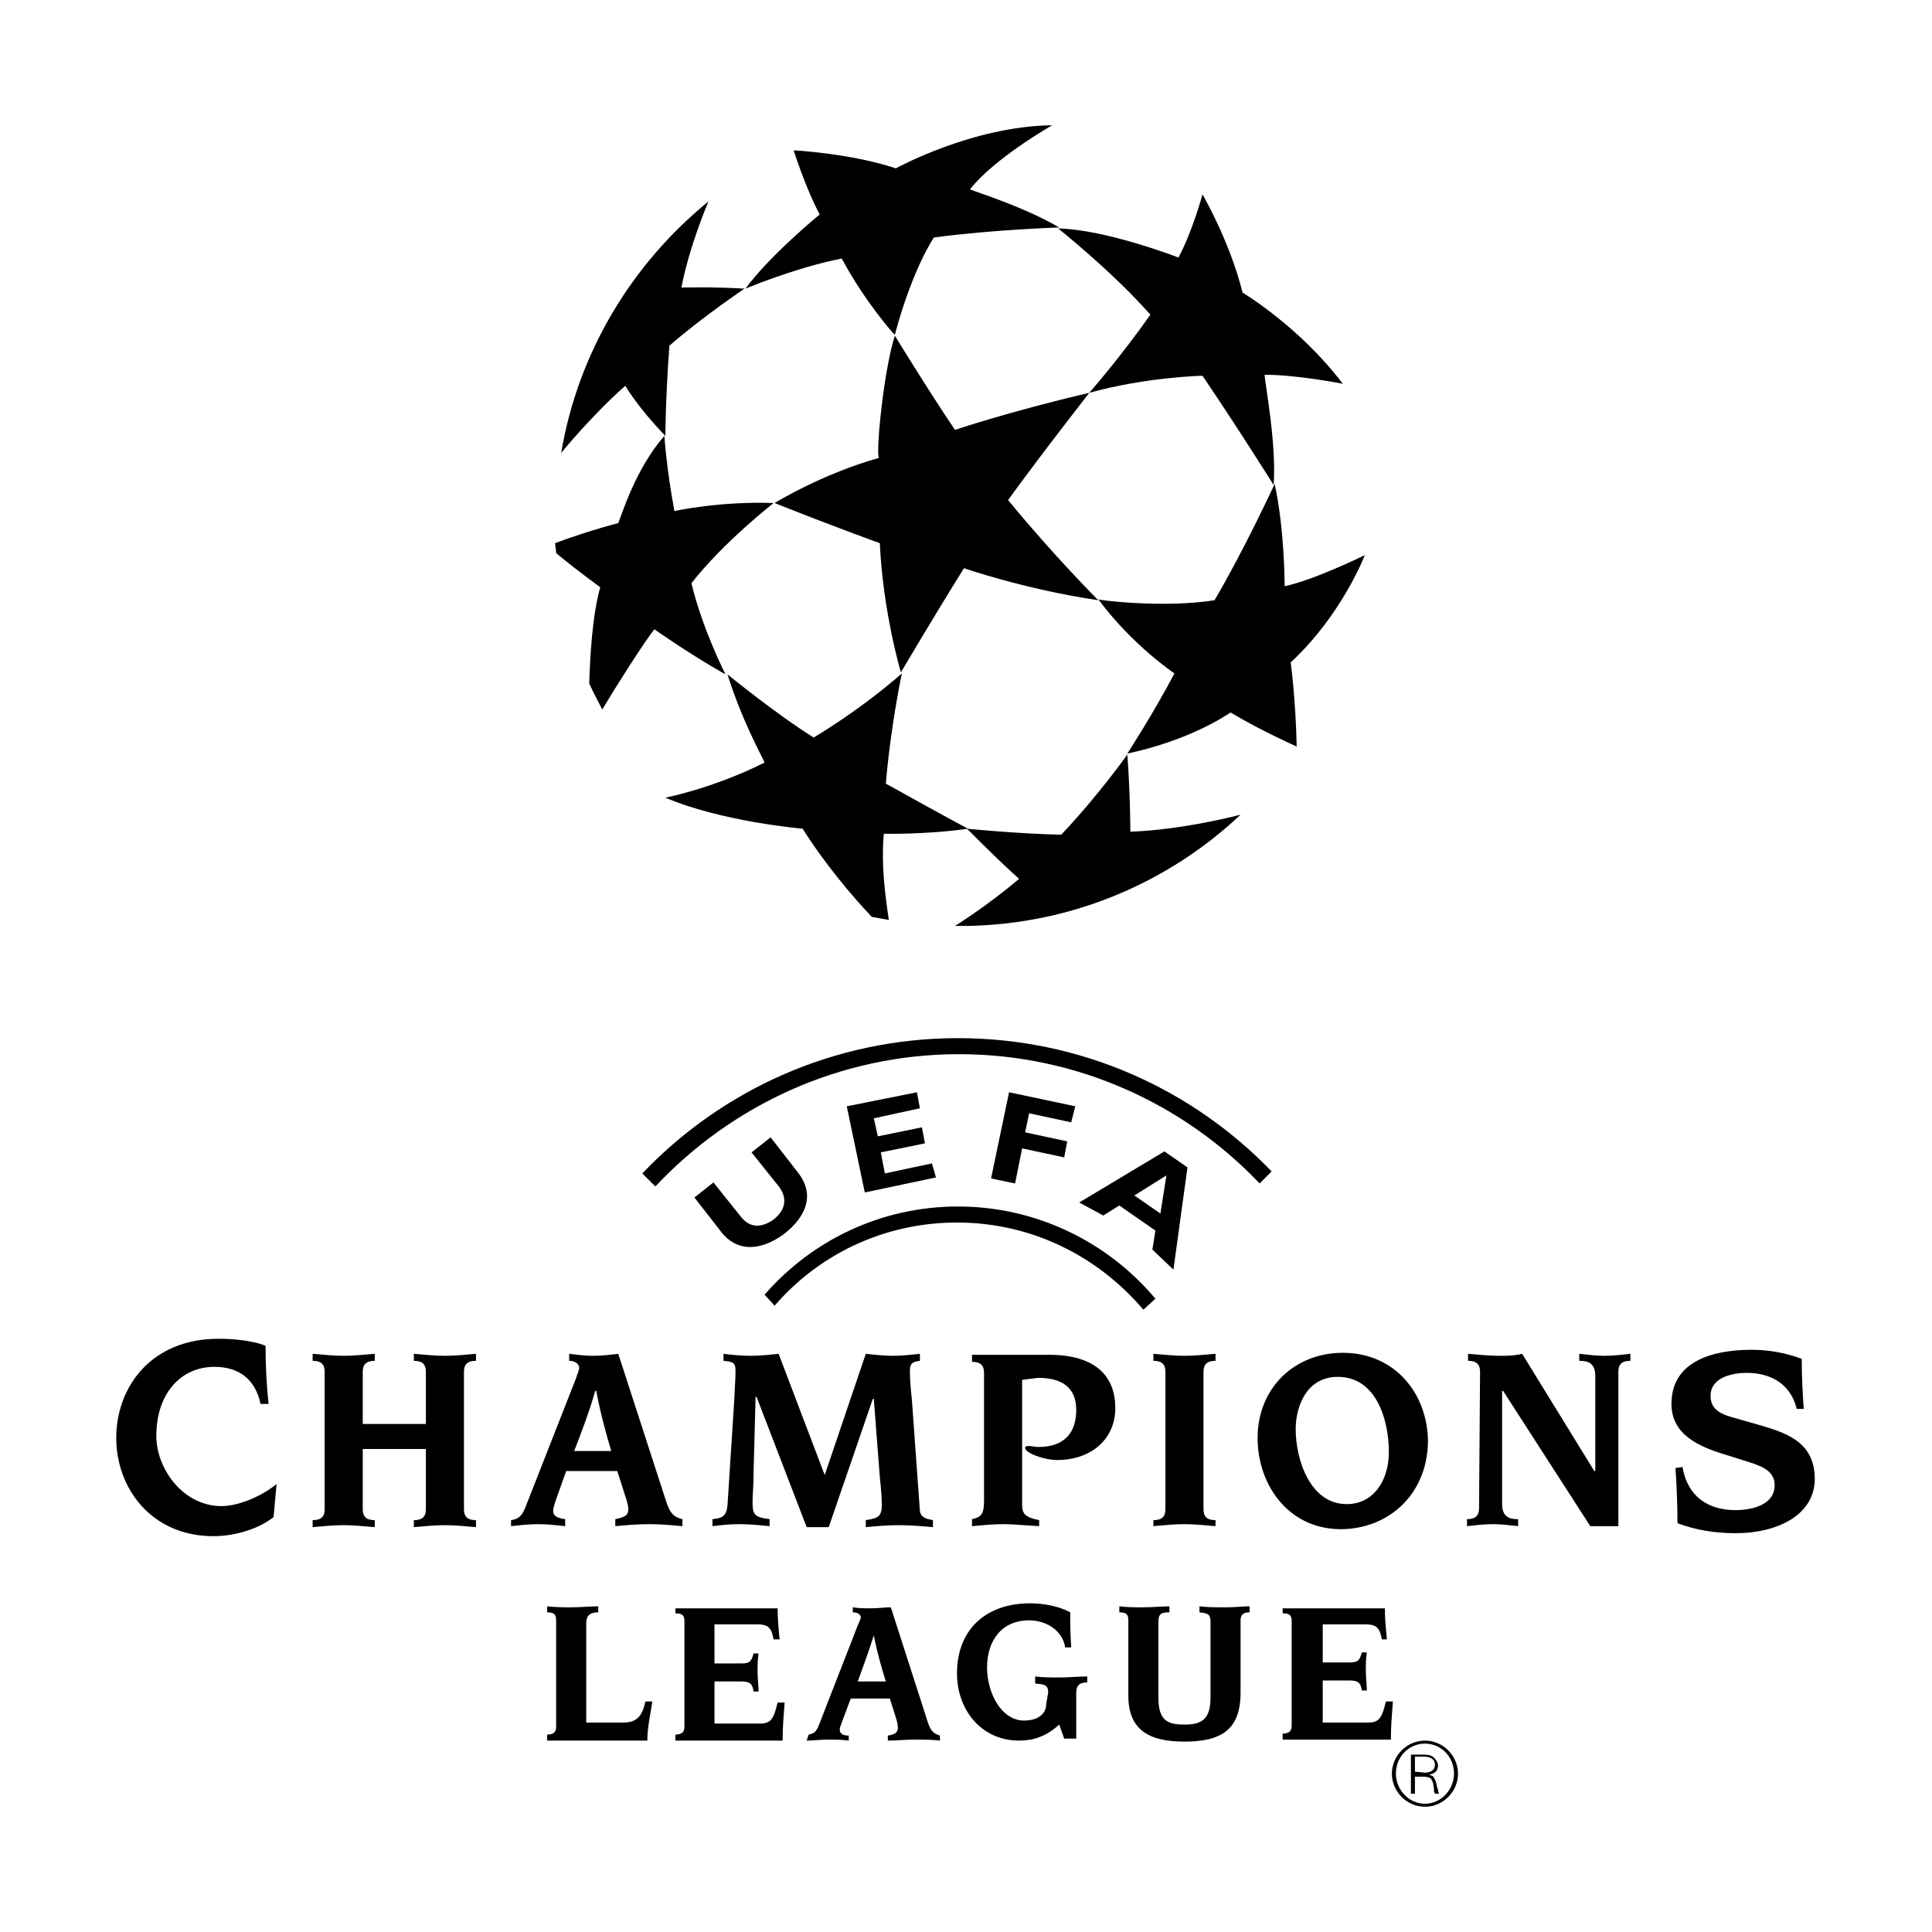
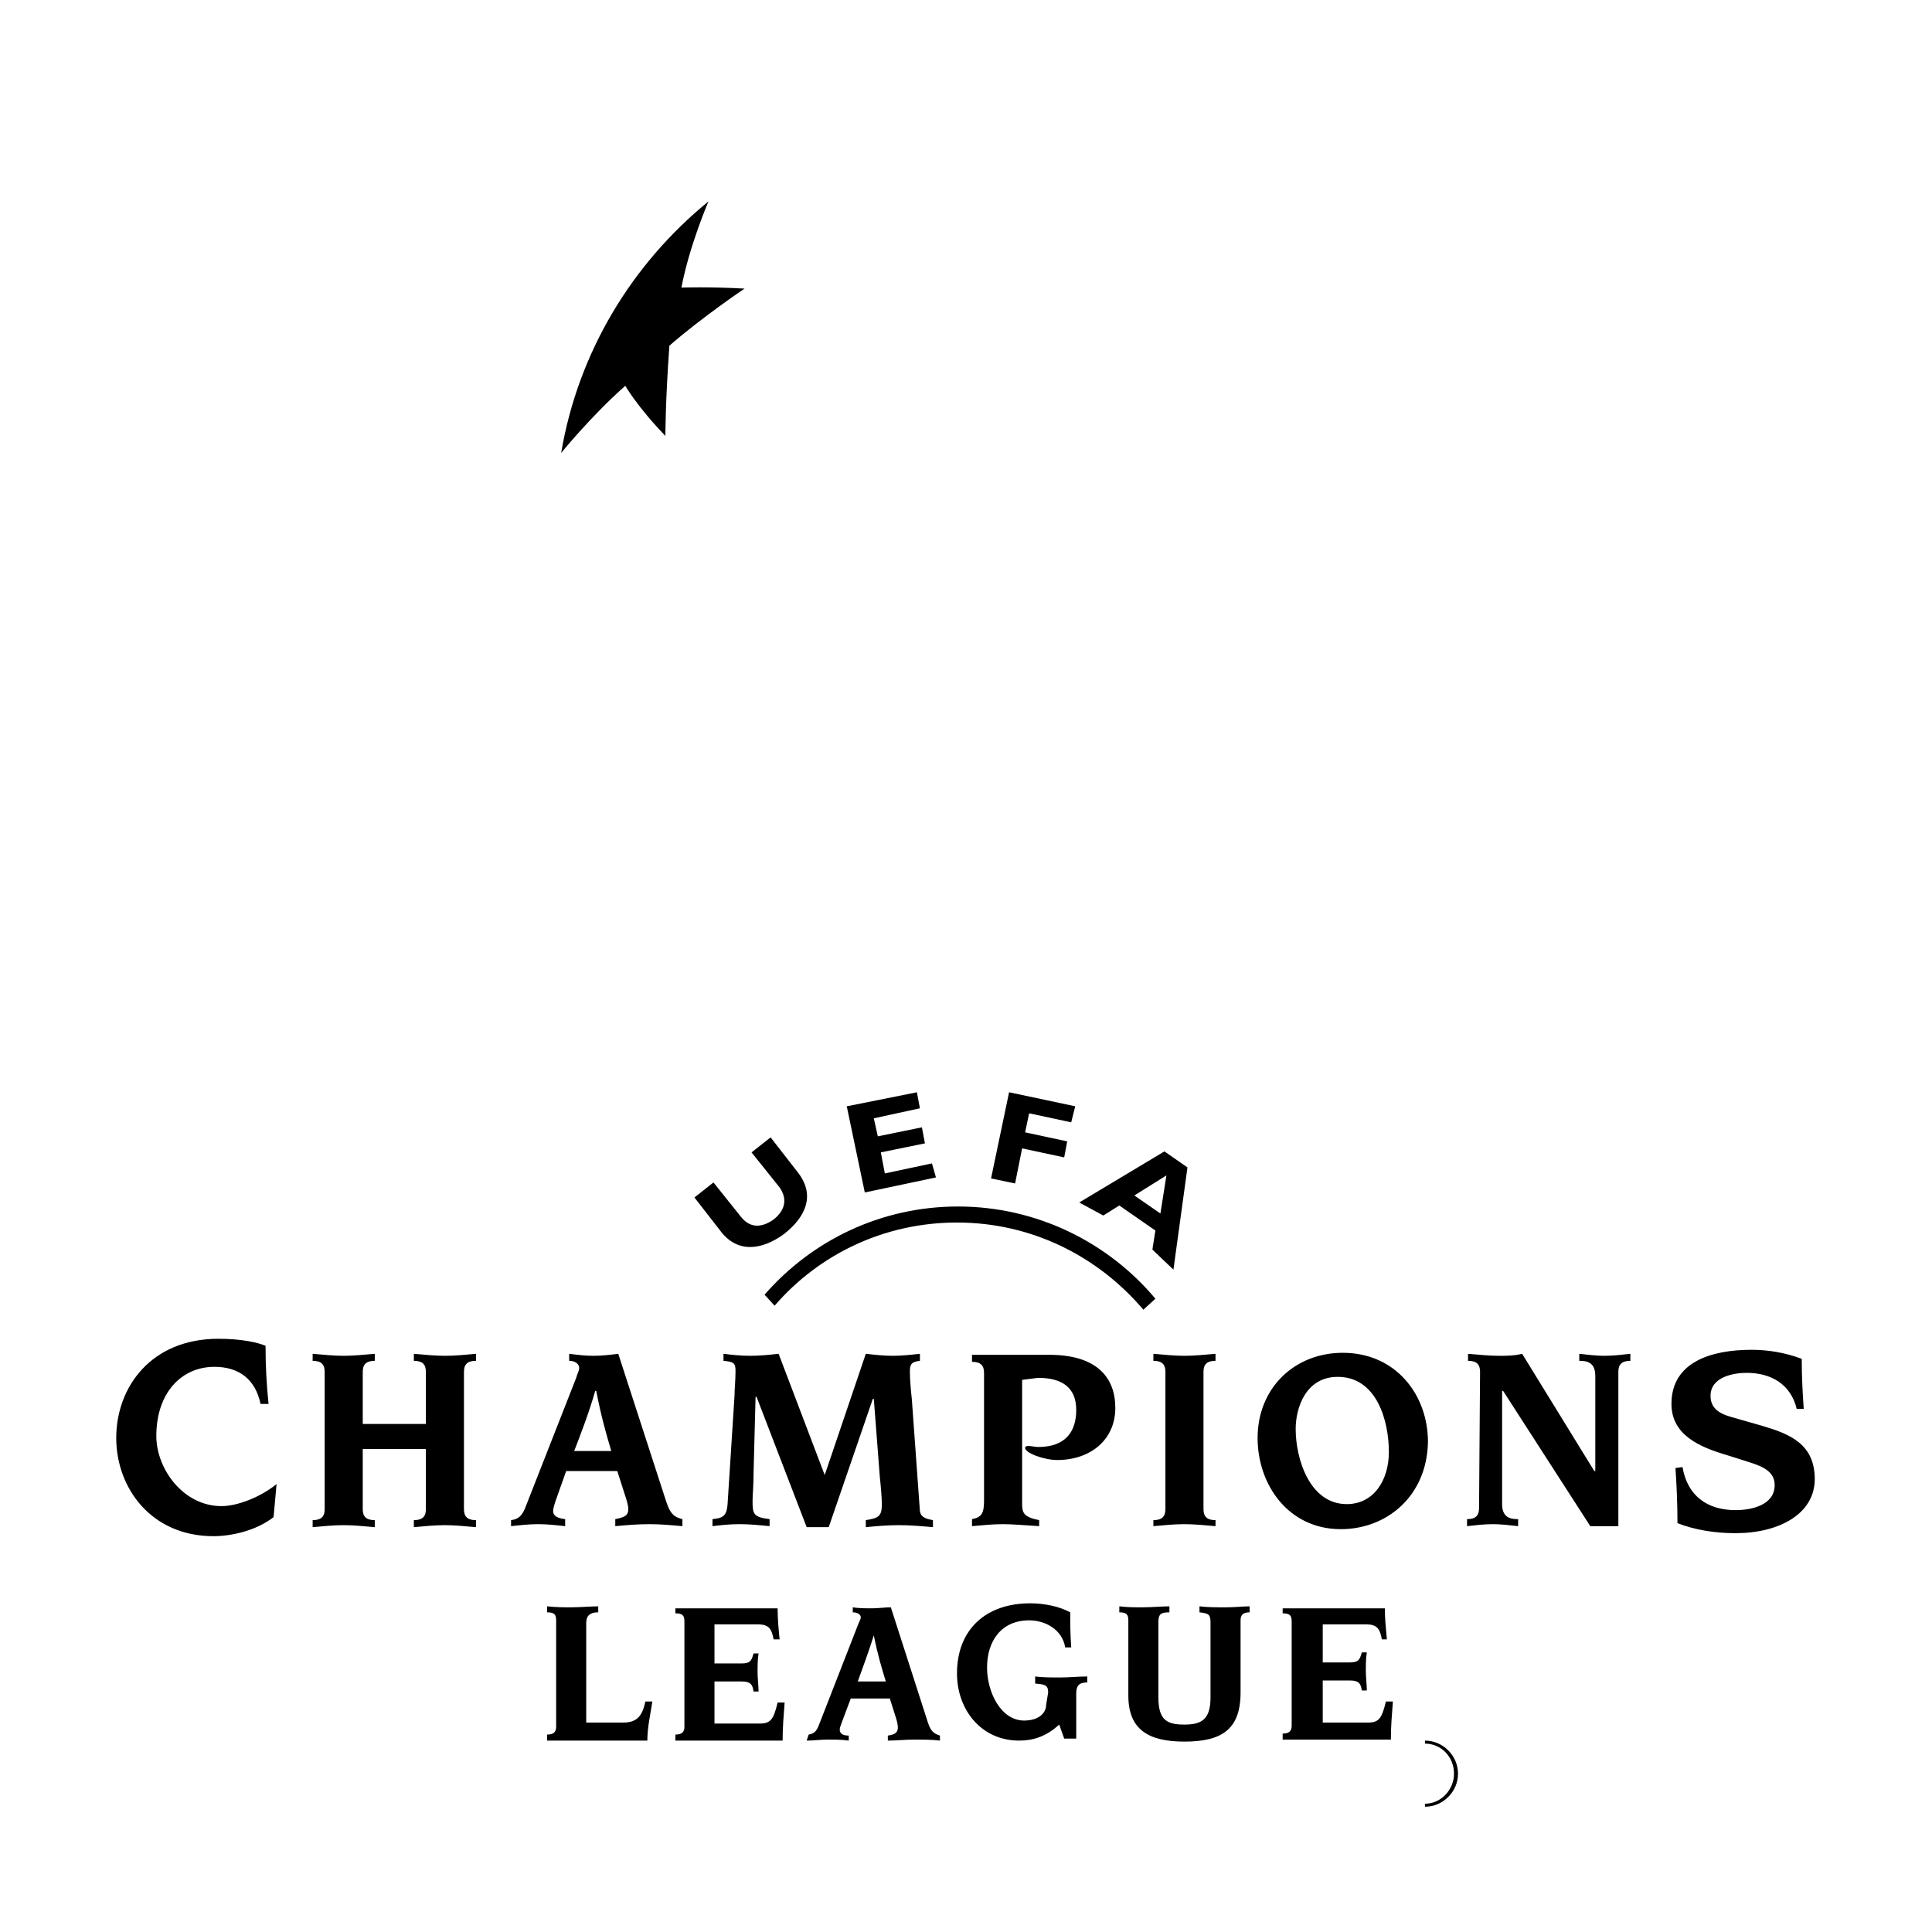
<svg xmlns="http://www.w3.org/2000/svg" version="1.1" id="Layer_1" x="0" y="0" viewBox="0 0 192.8 192.8" style="enable-background:new 0 0 192.8 192.8" xml:space="preserve">
  <style>.st0{fill-rule:evenodd;clip-rule:evenodd}</style>
-   <path class="st0" d="M84 25.8c-4.6.9-9.6 3-9.6 3 2.4-3.3 7.4-7.4 7.4-7.4-1.4-2.6-2.6-6.4-2.6-6.4s5.7.3 10.2 1.8c0 0 7.6-4.2 15.6-4.3 0 0-5.8 3.3-8.2 6.4.7.3 5.3 1.7 8.9 3.8 0 0-6.5.2-12.5 1 0 0-2.1 3-3.9 9.7 0 .1-3-3.3-5.3-7.6zM114.8 31.4c-3.9-4.4-9.2-8.6-9.2-8.6 4.8.1 12 2.9 12 2.9 1.4-2.6 2.4-6.3 2.4-6.3s2.7 4.6 4 9.8c0 0 5.7 3.4 10 9.1 0 0-4.5-.9-7.8-.9 0 .7 1.2 6.8.9 11 0 0-3.7-5.9-7.1-10.9 0 0-5.5.1-11.3 1.7.1-.1 3.3-3.8 6.1-7.8zm6.4 28.5c2.9-4.9 6-11.6 6-11.6 1 4.5 1 10.2 1 10.2 2.9-.6 8-3.1 8-3.1s-2.3 6-7.4 10.7c0 0 .5 3.6.6 8.4 0 0-3.6-1.6-6.6-3.4-.6.4-4.2 2.8-10.3 4.1 0 0 2.6-4 4.7-8 0 0-4.2-2.8-7.6-7.4 0 .1 6.5.9 11.6.1z" />
-   <path class="st0" d="M100.6 49.9c4.5 5.5 9 10 9 10-7.4-1.1-13.4-3.2-13.4-3.2-3 4.8-6.3 10.4-6.3 10.4s-1.8-6.1-2.1-12.9c0 0-3.7-1.3-10.5-4 0 0 4.7-2.9 10.4-4.5-.3-.7.5-8.8 1.6-12.2 0 0 3.3 5.4 6 9.4 0 0 5.3-1.8 13.4-3.7.1-.1-4.4 5.6-8.1 10.7zM60.1 70.8c-.4-.8-.9-1.7-1.3-2.6.1-2.9.3-6.7 1.1-9.6 0 0-2.1-1.5-4.4-3.4 0-.3-.1-.7-.1-1 1.3-.5 4-1.4 6.3-2 .3-.7 1.7-5.4 4.6-8.7 0 0 .2 3.2 1 7.5 0 0 4.5-1 9.9-.8 0 0-5 3.9-8.2 8 1.1 4.6 3.4 9.1 3.4 9.1-3.4-1.9-7.1-4.5-7.1-4.5-1.1 1.4-3.7 5.5-5.2 8zm28.6 21c-.6-.1-1.1-.2-1.7-.3-1.9-2-4.7-5.3-6.9-8.8 0 0-8.1-.7-13.7-3.1 0 0 4.7-.9 9.9-3.5-.3-.7-2.3-4.3-3.7-8.8 0 0 4.9 4 8.6 6.3 0 0 4.6-2.7 8.8-6.4 0 0-1.1 5.1-1.6 11 2.7 1.5 5.4 3 8.2 4.5-4.2.6-8.4.5-8.4.5-.3 3.2.2 6.6.5 8.6zm35.1-10.5s-5.6 1.5-11 1.7c0 0 0-3.7-.3-7.7 0 0-2.9 4.1-6.6 8-4.4-.1-9.4-.6-9.4-.6 1.7 1.7 3.4 3.4 5.2 5-3.3 2.8-6.4 4.7-6.4 4.7h1.3c10.5-.2 20.1-4.4 27.2-11.1z" />
  <path class="st0" d="M56 45.2s3-3.7 6.4-6.7c0 0 1.2 2.1 4 5 0 0 0-3.5.4-9 3.2-2.8 7.5-5.7 7.5-5.7-3.6-.2-6.3-.1-6.3-.1.8-4.2 2.7-8.6 2.7-8.6-7.6 6.2-13 15-14.7 25.1zm77.8 107.4c-5.2 0-8.3-4.4-8.3-9.1 0-5 3.7-8.5 8.5-8.5 5.3 0 8.5 4.2 8.5 8.9-.1 5.4-4.1 8.7-8.7 8.7zm-.3-15.2c-3.2 0-4.2 3.1-4.2 5.2 0 3 1.4 7.5 5.1 7.5 2.7 0 4.2-2.4 4.2-5.2 0-3.1-1.2-7.5-5.1-7.5zM102 150.1c0 .9.2 1.3 1.7 1.6v.6c-1.6-.1-2.7-.2-3.6-.2-1 0-2 .1-3.1.2v-.7c1-.2 1.2-.6 1.2-1.9V137c0-.7-.3-1.1-1.2-1.1v-.7h7.7c4.8 0 6.6 2.3 6.6 5.3 0 3.2-2.5 5.2-5.8 5.2-1.3 0-3.2-.7-3.2-1.2 0-.2.2-.2.4-.2s.6.1.9.1c2.7 0 3.8-1.5 3.8-3.7 0-2.3-1.5-3.2-3.8-3.2l-1.6.2v12.4zm14.3-13.2c0-.7-.3-1.1-1.2-1.1v-.7c1.1.1 2.2.2 3.1.2s2-.1 3.1-.2v.7c-.9 0-1.2.4-1.2 1.1v13.7c0 .7.3 1.1 1.2 1.1v.6c-1.1-.1-2.2-.2-3.1-.2-1 0-2 .1-3.1.2v-.6c.9 0 1.2-.4 1.2-1.1v-13.7zm31.4 0c0-.7-.3-1.1-1.2-1.1v-.7c1.1.1 2.2.2 3.1.2.7 0 1.5 0 2.3-.2l7.2 11.7h.1v-9.5c0-1.4-.9-1.5-1.6-1.5v-.7c.9.1 1.7.2 2.5.2.9 0 1.7-.1 2.6-.2v.7c-.9 0-1.2.4-1.2 1.1v15.4h-2.8l-8.7-13.5h-.1v11.3c0 1.4.9 1.5 1.6 1.5v.7c-.9-.1-1.7-.2-2.5-.2-.9 0-1.7.1-2.6.2v-.7c.9 0 1.2-.4 1.2-1.1l.1-13.6zm20.2 9.5c.5 2.9 2.5 4.3 5.3 4.3 1.6 0 3.9-.5 3.9-2.5 0-1.6-1.7-2-2.9-2.4l-1.9-.6c-2.7-.8-5.5-2-5.5-5.1 0-4.2 4-5.4 8-5.4 1.7 0 3.4.3 5 .9 0 1.9.1 3.6.2 5h-.7c-.6-2.5-2.6-3.6-5-3.6-1.3 0-3.6.4-3.6 2.3 0 1.5 1.3 1.9 2.4 2.2l2.8.8c2.7.8 5.2 1.8 5.2 5.3s-3.6 5.4-7.9 5.4c-2 0-4-.3-5.8-1 0-2.1-.1-4-.2-5.5l.7-.1zm-135.5-9.5c0-.7-.3-1.1-1.2-1.1v-.7c1.1.1 2.2.2 3.1.2s2-.1 3.1-.2v.7c-.9 0-1.2.4-1.2 1.1v5.2h6.3v-5.2c0-.7-.3-1.1-1.2-1.1v-.7c1.1.1 2.2.2 3.1.2 1 0 2-.1 3.1-.2v.7c-.9 0-1.2.4-1.2 1.1v13.7c0 .7.3 1.1 1.2 1.1v.7c-1.1-.1-2.2-.2-3.1-.2-1 0-2 .1-3.1.2v-.7c.9 0 1.2-.4 1.2-1.1v-6h-6.3v6c0 .7.3 1.1 1.2 1.1v.7c-1.1-.1-2.2-.2-3.1-.2-1 0-2 .1-3.1.2v-.7c.9 0 1.2-.4 1.2-1.1v-13.7zm24.9 7.9c.7-1.8 1.5-3.9 2.1-6h.1c.5 2.6 1 4.3 1.5 6h-3.7zm-6.3 7.5c.9-.1 1.8-.2 2.7-.2.9 0 1.8.1 2.7.2v-.7c-.9-.1-1.2-.4-1.2-.8 0-.3.1-.5.2-.9l1.1-3.1h5.1l.8 2.5c.1.3.3.9.3 1.3 0 .6-.3.8-1.3 1v.7c1.1-.1 2.2-.2 3.4-.2 1.1 0 2.2.1 3.3.2v-.7c-.8-.2-1.2-.5-1.6-1.7l-4.8-14.8c-.8.1-1.6.2-2.5.2-.8 0-1.6-.1-2.4-.2v.7c.7 0 1 .4 1 .7 0 .3-.2.6-.3 1l-5.1 13c-.3.7-.6 1.1-1.4 1.2v.6zm22.3-13c0-.7.1-1.5.1-2.5 0-.8-.2-.9-1.2-1v-.7c.8.1 1.7.2 2.7.2.9 0 1.9-.1 2.8-.2l4.6 12.1 4.1-12.1c.9.1 1.8.2 2.7.2.9 0 1.8-.1 2.7-.2v.7c-.9.1-1 .4-1 1.1 0 .7.1 1.9.2 2.8l.8 11.1c.1.7.8.8 1.3.9v.7c-1.1-.1-2.3-.2-3.4-.2s-2.3.1-3.3.2v-.7c1.3-.2 1.6-.4 1.6-1.6 0-.6-.1-1.8-.2-2.7l-.6-7.8h-.1l-4.4 12.8h-2.2l-5-13h-.1l-.2 7.6c0 1.4-.1 2.1-.1 2.8 0 1.3.1 1.6 1.7 1.8v.7c-1-.1-2-.2-3-.2s-1.9.1-2.7.2v-.7c1-.1 1.4-.3 1.5-1.4l.7-10.9zm-46 12.1c-1.8 1.4-4.3 1.9-6 1.9-6.2 0-9.7-4.8-9.7-9.8 0-5.1 3.5-9.9 10.2-9.9 2.4 0 4 .4 4.7.7 0 2 .1 3.9.3 5.8H26c-.5-2.4-2.1-3.7-4.6-3.7-3.3 0-5.8 2.6-5.8 6.9 0 3.3 2.7 7 6.5 7 1.6 0 3.9-.9 5.5-2.2l-.3 3.3zm28.2 10.3c0-.6-.2-.8-.9-.8v-.6c.9.1 1.7.1 2.4.1.8 0 2.1-.1 2.7-.1v.6c-1 0-1.2.5-1.2 1.1v9.9h3.7c1.3 0 1.9-.6 2.2-2.1h.7c-.2 1.3-.5 2.6-.5 3.9h-10v-.6c.7 0 .9-.3.9-.8v-10.6zm12.8.1c0-.6-.2-.8-.9-.8v-.5h10.2c0 1 .1 2.1.2 3.1h-.6c-.2-1.1-.5-1.5-1.6-1.5h-4.3v3.9H74c.9 0 1-.3 1.2-1h.5c-.1.6-.1 1.3-.1 1.9 0 .5.1 1.4.1 1.9h-.5c-.1-.7-.3-1-1.2-1h-2.7v4.2h4.5c1.1 0 1.4-.4 1.8-2.1h.7c-.1 1.3-.2 2.5-.2 3.8H67.4v-.6c.7 0 .9-.3.9-.8v-10.5zm12.4 11.3c.6-.1.8-.4 1-.9l3.9-10c.1-.3.3-.6.3-.8 0-.2-.2-.5-.8-.5v-.5c.6.1 1.3.1 1.9.1.6 0 1.3-.1 1.9-.1l3.7 11.5c.3.9.6 1.1 1.2 1.3v.5c-.8-.1-1.7-.1-2.6-.1-.9 0-1.7.1-2.6.1v-.5c.7-.1 1-.3 1-.8 0-.3-.1-.7-.2-1l-.6-1.9h-3.9l-.9 2.4c-.1.3-.2.5-.2.7 0 .4.3.6.9.6v.5c-.7-.1-1.4-.1-2.1-.1-.7 0-1.4.1-2.1.1l.2-.6zm7.7-5.3c-.4-1.3-.8-2.6-1.2-4.6-.5 1.6-1.1 3.2-1.6 4.6h2.8zm16.2 1.1c0-.8-.4-.8-1.3-.9v-.7c.8.1 1.7.1 2.5.1.9 0 1.8-.1 2.7-.1v.6c-.7 0-1.1.2-1.1 1.1v4.5h-1.2l-.5-1.4c-1.3 1.2-2.6 1.6-4 1.6-3.8 0-6.2-3.1-6.2-6.7 0-4.4 2.9-7 7.3-7 1.4 0 2.9.3 4 .9 0 1 0 2.1.1 3.5h-.6c-.3-1.8-2-2.7-3.6-2.7-2.8 0-4.2 2.1-4.2 4.7 0 2.5 1.4 5.3 3.7 5.3 1.4 0 2.2-.7 2.2-1.6l.2-1.2zm8-7.2c0-.6-.2-.8-.9-.8v-.6c.8.1 1.5.1 2.3.1 1 0 1.9-.1 2.7-.1v.6c-.9 0-1.1.2-1.1 1v7.5c0 2.3.9 2.7 2.6 2.7s2.6-.5 2.6-2.7v-7.5c0-.8-.2-.9-1.1-1v-.6c.8.1 1.6.1 2.7.1.8 0 1.7-.1 2.3-.1v.6c-.7 0-.9.3-.9.8v7.2c0 3.7-1.9 4.9-5.6 4.9-3.6 0-5.6-1.2-5.6-4.6v-7.5zm16.3.1c0-.6-.2-.8-.9-.8v-.5h10.2c0 1.1.1 2 .2 3.1h-.5c-.2-1.1-.5-1.5-1.6-1.5H132v3.8h2.7c.9 0 1-.3 1.2-1h.5c-.1.6-.1 1.3-.1 1.9 0 .5.1 1.4.1 1.9h-.5c-.1-.7-.3-1-1.2-1H132v4.2h4.5c1.1 0 1.4-.4 1.8-2.1h.7c-.1 1.3-.2 2.5-.2 3.8H128v-.6c.7 0 .9-.3.9-.8v-10.4zm-51.6-31.5c4.4-5.1 10.9-8.3 18.2-8.3 7.5 0 14.1 3.4 18.6 8.7l1.2-1.1c-4.7-5.6-11.8-9.2-19.7-9.2-7.7 0-14.6 3.4-19.3 8.8l1 1.1zm16.1-12.8-7.1 1.5-1.8-8.6 7-1.4.3 1.6-4.6 1 .4 1.8 4.4-.9.3 1.6-4.4.9.4 2.1 4.7-1 .4 1.4zm13.5-5.5-4.2-.9-.4 1.9 4.2.9-.3 1.6-4.2-.9-.7 3.5-2.4-.5 1.8-8.6 6.6 1.4-.4 1.6zm10.2 14.7-2.1-2 .3-1.9-3.6-2.5-1.6 1-2.4-1.3 8.5-5.1 2.3 1.6-1.4 10.2zm-.7-9.4-3.2 2 2.6 1.8.6-3.8zm-38.1 5.8c-1.6 1.2-4.2 2.3-6.2 0l-2.8-3.6 1.9-1.5 2.8 3.5c1 1.2 2.2.9 3.2.2 1-.8 1.5-1.9.6-3.2L75 115l1.9-1.5 2.8 3.6c1.7 2.3.6 4.4-1.4 6z" />
-   <path class="st0" d="M125.7 118.1c-7.5-7.9-18.2-12.9-30-12.9-11.9 0-22.7 5.1-30.3 13.2l-1.3-1.3c7.9-8.3 19.1-13.5 31.5-13.5 12.3 0 23.4 5.1 31.3 13.3l-1.2 1.2zm16.5 62.2c-1.8 0-3.3-1.5-3.3-3.3 0-1.8 1.5-3.3 3.3-3.3v.3c-1.6 0-2.9 1.3-2.9 3 0 1.6 1.3 3 2.9 3v.3z" />
-   <path class="st0" d="M140.8 175.1h1.3c.5 0 .8.1 1 .3.2.2.4.5.4.8 0 .5-.3.8-.9.9.3.1.4.1.5.3.1.2.2.3.3.9l.1.3c0 .2.1.3.1.4h-.4c-.1-.2-.1-.2-.1-.5-.1-.8-.2-.8-.3-1-.1-.1-.4-.2-.8-.2h-.8v1.7h-.4v-3.9zm1.4 1.8c.6 0 1-.3 1-.8s-.4-.8-1.1-.8h-.9v1.5l1 .1z" />
  <path class="st0" d="M142.2 180.3c1.8 0 3.3-1.5 3.3-3.3 0-1.8-1.5-3.3-3.3-3.3v.3c1.6 0 2.9 1.3 2.9 3 0 1.6-1.3 3-2.9 3v.3z" />
</svg>